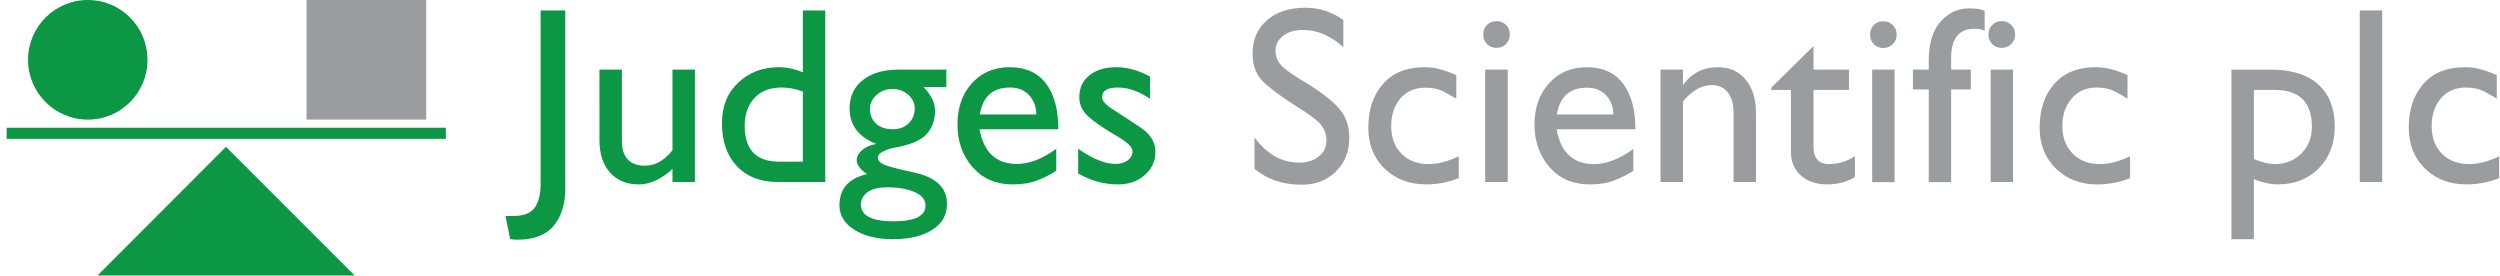
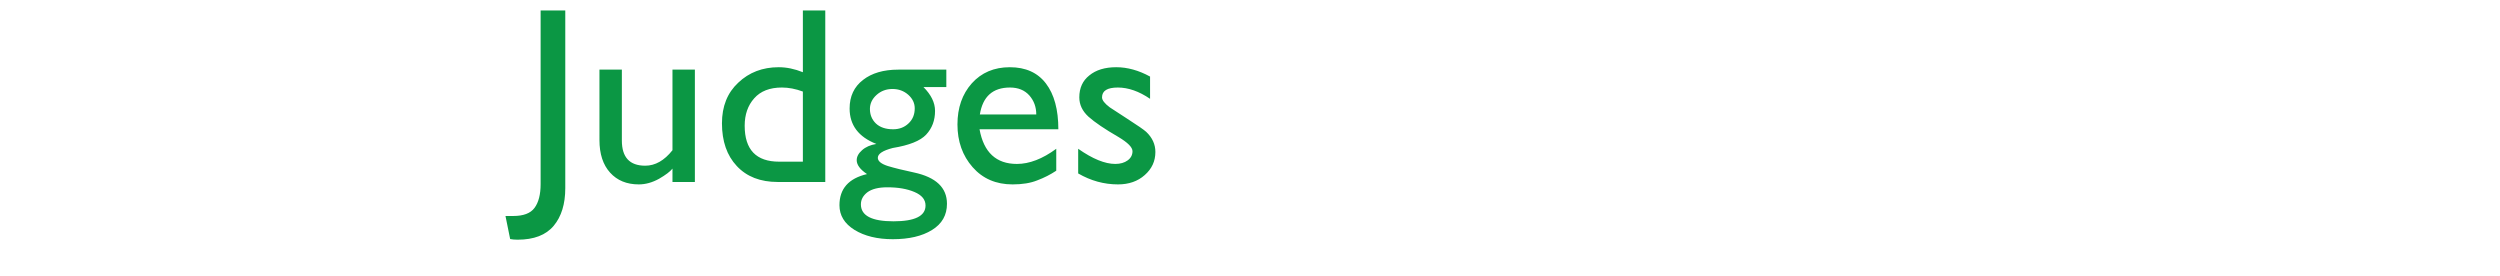
<svg xmlns="http://www.w3.org/2000/svg" version="1.2" viewBox="0 0 1551 171" width="1551" height="171">
  <defs>
    <clipPath clipPathUnits="userSpaceOnUse" id="cp1">
      <path d="m-2626-398h4634v6550h-4634z" />
    </clipPath>
    <clipPath clipPathUnits="userSpaceOnUse" id="cp2">
-       <path d="m1550.38 0.04v170.83h-1546.24v-170.83z" />
-     </clipPath>
+       </clipPath>
  </defs>
  <style>.a{fill:#0b9744}.b{fill:#9b9c9f}.c{fill:none;stroke:#0b9744;stroke-width:6.9}</style>
  <g clip-path="url(#cp1)">
    <path fill-rule="evenodd" class="a" d="m316.5 148.3l-2.9-14.3h4.8q9.5 0 13.2-5 3.8-5.1 3.8-14.8v-107.7h15.3v110.2q0 14.8-7.2 23.4-7.2 8.6-22.4 8.6-2.6 0-4.6-0.4zm55.4-105.1h13.9v44q0 15.6 14.5 15.6 9.3 0 16.9-9.6v-50h13.9v69.7h-13.9v-8.3q-2.1 2.7-8.3 6.3-6.3 3.5-12.6 3.5-11.2 0-17.8-7.3-6.6-7.3-6.6-20.2zm126.2 1.6v-38.3h13.9v106.4h-29.5q-16.2 0-25.4-9.9-9.2-9.8-9.2-26.5 0-15.8 10.1-25.2 10.1-9.6 25.1-9.6 7.3 0 15 3.1zm-36.1 33.2q0 22.3 21.4 22.3h14.7v-43.5q-6.7-2.5-13-2.5-11.3 0-17.2 6.7-5.9 6.6-5.9 17zm75.9 30q-6.4-4.3-6.4-8.6 0-3.3 3.3-6.2 3.3-3 8.9-3.9-16.6-6.5-16.6-22 0-11.3 8.3-17.7 8.2-6.4 21.9-6.4h29.8v10.8h-14.2q7.2 7.2 7.2 14.8 0 8.8-5.5 14.7-5.4 5.8-20.7 8.3-9.3 2.4-9.3 6.1 0 3.1 6.2 5.1 6.3 1.9 16.2 4 20.5 4.4 20.5 19.4 0 10.6-9.3 16.3-9.2 5.7-24.3 5.7-14.4 0-23.8-5.8-9.3-5.8-9.3-15.3 0-15.3 17.1-19.3zm-3.8 18.8q0 10.5 20.2 10.5 19.9 0 19.9-9.8 0-5.5-6.9-8.4-6.8-2.9-16.8-2.9-8.2 0-12.4 3.1-4 3.1-4 7.5zm5.6-59.2q0 5.4 3.7 9 3.8 3.6 10.7 3.6 5.7 0 9.5-3.6 3.9-3.6 3.9-9.4 0-4.8-4-8.4-4.1-3.6-9.8-3.6-5.8 0-9.9 3.7-4.1 3.7-4.1 8.7zm115.6 24.7v13.6q-5.4 3.6-11.8 6-6.2 2.5-15.3 2.5-15.4 0-24.8-10.7-9.4-10.7-9.4-26.5 0-15.5 8.9-25.5 9-10 23.6-10 14.7 0 22.4 10.1 7.7 10.1 7.7 28.4h-48.9q3.9 21.5 23.2 21.5 11.6 0 24.4-9.4zm-12.4-21.3q0-6.9-4.3-11.8-4.4-4.9-12-4.9-16 0-18.7 16.7zm26 21.3q13.4 9.4 23 9.4 4.7 0 7.7-2.2 3-2.2 3-5.7 0-3.6-8.7-8.8-12.8-7.4-18.6-12.6-5.7-5.2-5.7-12 0-8.7 6.2-13.6 6.2-5.1 16.7-5.1 10.4 0 21 5.8v13.8q-10.3-7-20-7-9.8 0-9.8 6.1 0 2.6 4.8 6.2 1.5 1 10.9 7.1 9.5 6.1 11.7 8.1 5.7 5.4 5.7 12.5 0 8.5-6.6 14.3-6.5 5.8-16.6 5.8-13 0-24.7-6.8z" />
-     <path fill-rule="evenodd" class="b" d="m778.3 85.3q11.6 15.6 27.6 15.6 7.3 0 12.1-3.7 4.9-3.7 4.9-9.9 0-5.6-3.3-9.8-3.3-4.2-15.7-11.8-11.3-7.1-19.1-13.9-7.7-6.9-7.7-18.3 0-13.4 9-21 8.9-7.7 23.6-7.7 13.2 0 23.7 7.6v16.9q-4.1-4.1-10.8-7.4-6.6-3.3-14.4-3.3-7.5 0-12.3 3.7-4.6 3.8-4.6 9 0 5.8 4.3 10 4.4 4.1 14.9 10.2 15.8 9.8 21.1 16.9 5.5 6.9 5.5 17.2 0 12.7-8.4 20.9-8.3 8.1-21.2 8.1-17.2 0-29.2-9.8zm126.7 11.7v13.5q-9.6 3.9-20.3 3.9-15.6 0-25.7-9.8-10.1-9.8-10.1-25.4 0-16.8 9.1-27.1 9.1-10.4 25.7-10.4 5.5 0 9.8 1.3 4.4 1.1 10 3.6v14.6q-2.7-1.6-7.5-4.2-4.8-2.6-11.7-2.6-9.9 0-15.6 6.8-5.6 6.7-5.6 16.9 0 10.9 6.4 17.3 6.4 6.4 17 6.4 8.2 0 18.5-4.8zm30.4-53.8v69.7h-14v-69.7zm-15.2-21.8q0-3.4 2.2-5.8 2.3-2.5 6.2-2.5 3.3 0 5.7 2.3 2.4 2.3 2.4 6.1 0 3.4-2.4 5.9-2.4 2.3-5.9 2.3-3.4 0-5.8-2.3-2.4-2.5-2.4-6zm93.1 71v13.6q-5.4 3.5-11.8 5.9-6.2 2.5-15.3 2.5-15.4 0-24.8-10.6-9.4-10.8-9.4-26.6 0-15.5 8.9-25.4 9-10.1 23.6-10.1 14.7 0 22.4 10.1 7.7 10.1 7.7 28.4h-48.9q3.9 21.6 23.2 21.6 11.6 0 24.4-9.4zm-12.4-21.4q0-6.9-4.3-11.7-4.4-4.9-12-4.9-16 0-18.7 16.6zm29.3 41.9v-69.7h13.9v9.6q8-11.1 21.6-11.1 11 0 17.3 7.7 6.4 7.6 6.4 20.7v42.8h-13.9v-42.9q0-8-3.5-12.6-3.6-4.6-10.1-4.6-9.2 0-17.8 10.1v50zm68.8-58.6l26.1-25.7v14.6h22v12.6h-22v35.2q0 10.8 9.8 10.8 8.3 0 15.9-4.9v12.9q-7.4 4.6-17.1 4.6-10.4 0-16.5-5.6-6.1-5.7-6.1-14.4v-38.6h-12.1zm76.4-11.1v69.8h-13.9v-69.8zm-15.2-21.7q0-3.4 2.2-5.9 2.3-2.4 6.1-2.4 3.4 0 5.7 2.3 2.5 2.3 2.5 6 0 3.5-2.5 5.9-2.4 2.4-5.9 2.4-3.4 0-5.8-2.4-2.3-2.4-2.3-5.9zm26.6 21.7h9.8v-5.4q0-16.1 7.3-24.4 7.3-8.2 17.9-8.2 6.7 0 9.5 1.6v12.3q-2.5-1.3-6.1-1.3-14.7 0-14.7 18v7.4h12.2v12.3h-12.2v57.5h-13.9v-57.5h-9.8zm62.1 0v69.7h-13.9v-69.7zm-15.3-21.8q0-3.4 2.3-5.8 2.3-2.5 6.1-2.5 3.3 0 5.7 2.3 2.5 2.3 2.5 6.1 0 3.4-2.5 5.9-2.4 2.3-5.9 2.3-3.4 0-5.8-2.3-2.4-2.5-2.4-6zm87.9 75.6v13.5q-9.6 3.9-20.4 3.9-15.5 0-25.6-9.8-10.1-9.8-10.1-25.4 0-16.8 9-27.1 9.1-10.4 25.7-10.4 5.5 0 9.9 1.3 4.3 1.1 9.9 3.6v14.6q-2.6-1.7-7.5-4.3-4.8-2.6-11.6-2.6-9.9 0-15.6 6.9-5.7 6.7-5.7 16.9 0 10.9 6.5 17.3 6.4 6.4 16.9 6.4 8.3 0 18.6-4.8zm87.2-53.8q19.6 0 29.7 9.3 10.1 9.3 10.1 26 0 15.8-9.9 25.9-9.9 10-25.4 10-6.6 0-14.9-3.2v37.2h-13.9v-105.2zm-10.4 12.6v42.9q7.8 3.1 12.9 3.1 9.9 0 16.5-6.5 6.6-6.6 6.6-16.7 0-22.8-23.1-22.8zm79.6-49.3v106.4h-13.9v-106.4zm72.6 90.5v13.5q-9.6 3.9-20.4 3.9-15.5 0-25.6-9.8-10.1-9.8-10.1-25.4 0-16.8 9-27.1 9.1-10.4 25.8-10.4 5.5 0 9.8 1.3 4.4 1.1 10 3.6v14.6q-2.7-1.7-7.5-4.3-4.9-2.6-11.7-2.6-9.9 0-15.6 6.9-5.6 6.7-5.6 16.9 0 10.9 6.4 17.3 6.4 6.4 17 6.4 8.2 0 18.5-4.8zm-425.4-68.4v-0.1z" />
    <g clip-path="url(#cp2)">
-       <path class="c" d="m4.1 82.7h272.5" />
-     </g>
-     <path fill-rule="evenodd" class="a" d="m60.5 170.9l79.7-79.8 79.8 79.8zm-6-96.7c-20.5 0-37.1-16.6-37.1-37.1 0-20.5 16.6-37.1 37.1-37.1 20.5 0 37 16.6 37 37.1 0 20.5-16.5 37.1-37 37.1z" />
-     <path class="b" d="m264.4 0v74.2h-74.2v-74.2z" />
+       </g>
  </g>
</svg>